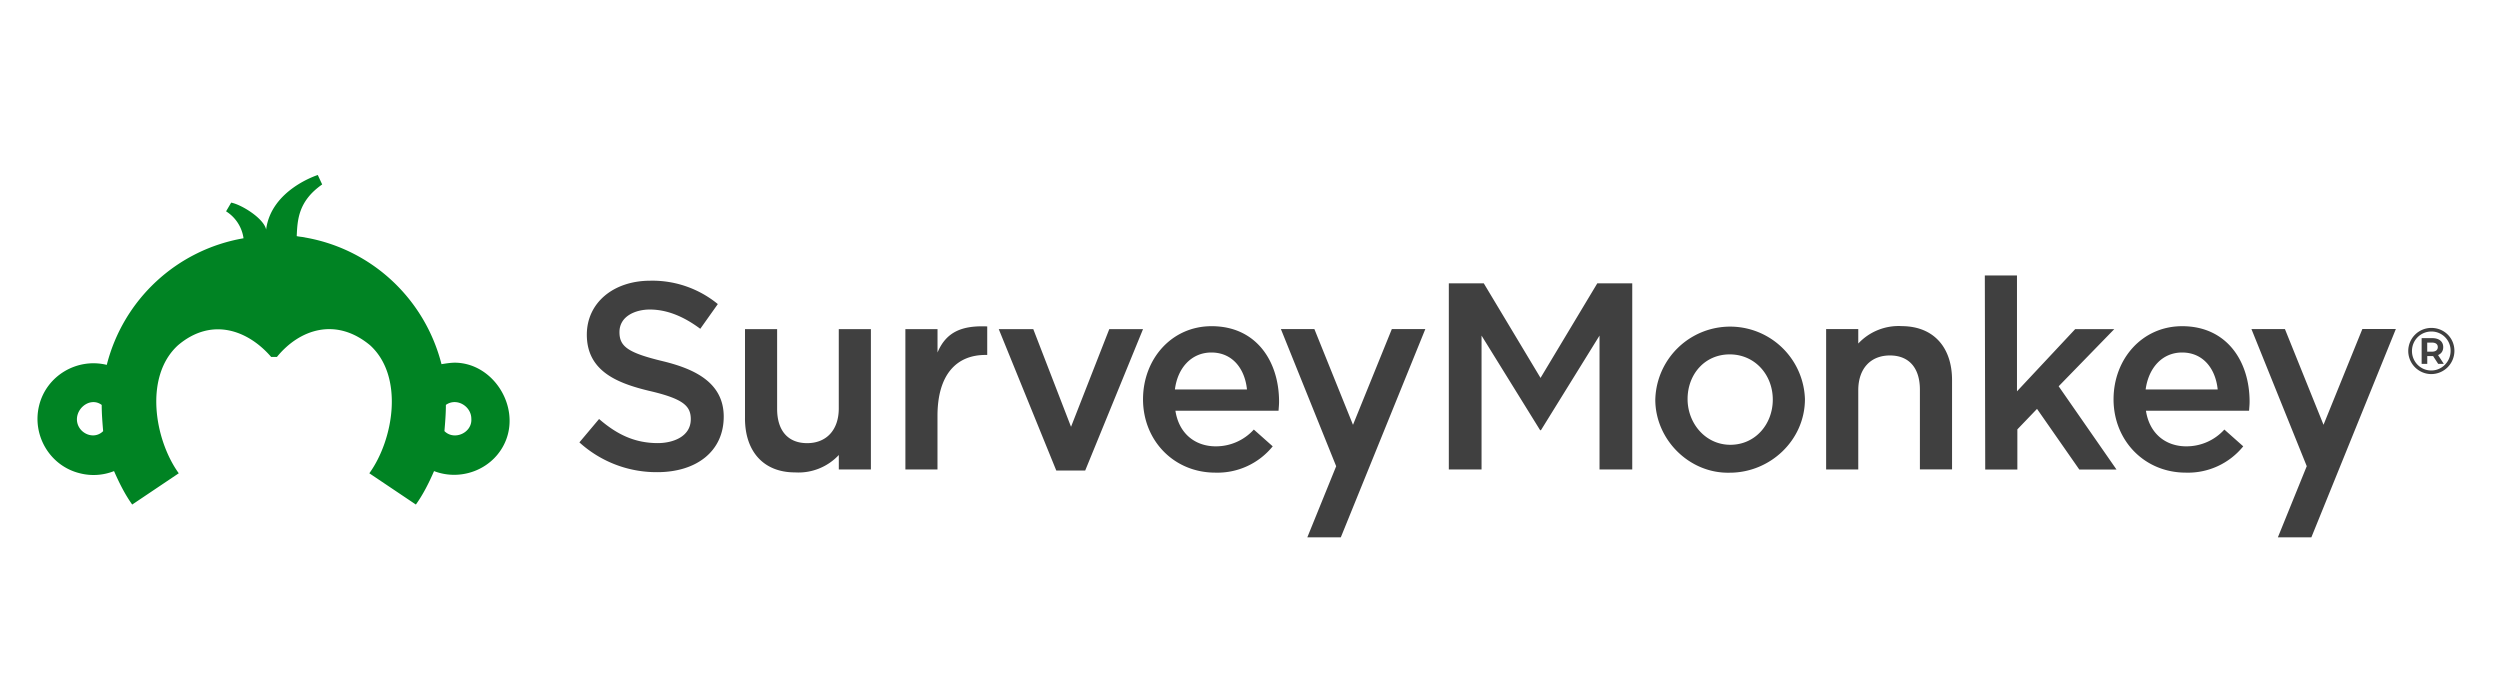
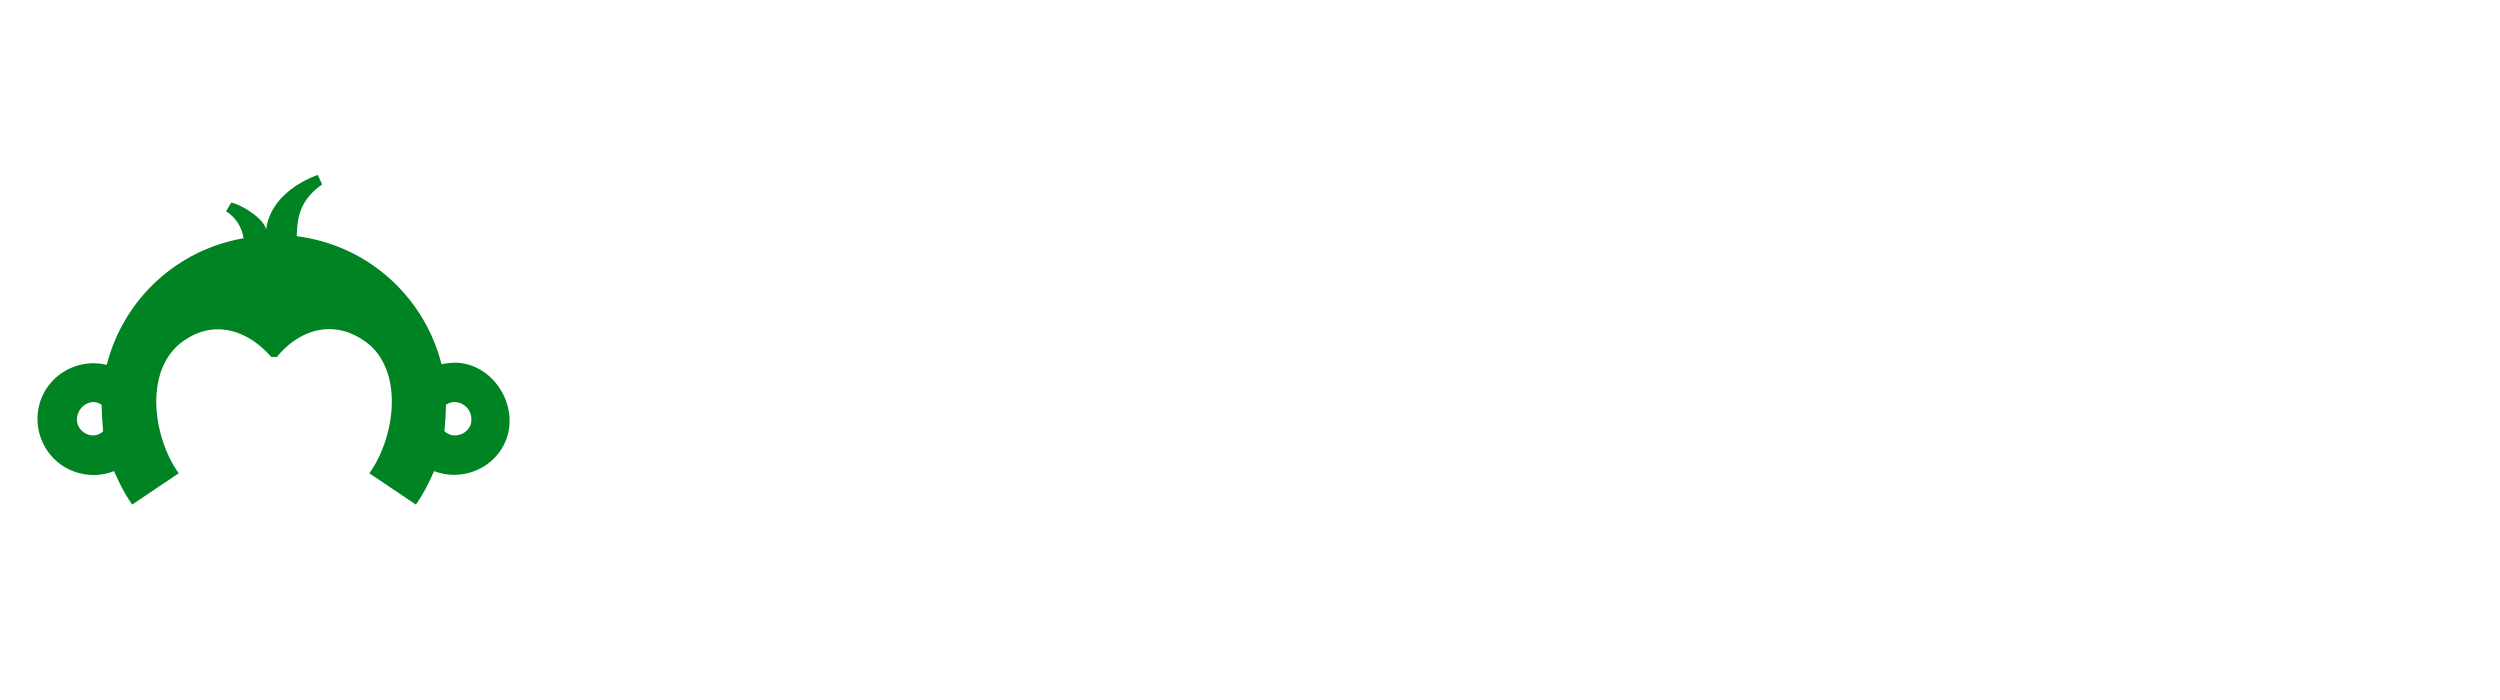
<svg xmlns="http://www.w3.org/2000/svg" width="200" height="56" fill="none">
-   <path d="m46.352 35.39 1.574-1.87c1.425 1.234 2.849 1.928 4.7 1.928 1.192 0 2.637-.506 2.637-1.912 0-1.064-.599-1.639-3.362-2.275-2.475-.602-4.955-1.547-4.955-4.487 0-2.552 2.129-4.318 5.082-4.318a8.254 8.254 0 0 1 5.397 1.87l-1.403 1.978c-1.338-.999-2.68-1.542-4.04-1.542-1.115 0-2.425.512-2.425 1.808 0 1.157.681 1.658 3.53 2.34 2.358.583 4.811 1.63 4.811 4.418 0 2.784-2.19 4.445-5.316 4.445a9.166 9.166 0 0 1-6.23-2.383ZM59.6 33.474V26.33h2.57v6.381c0 1.743.871 2.741 2.403 2.741 1.53 0 2.529-1.04 2.529-2.784V26.33h2.57v11.227h-2.567V36.4a4.419 4.419 0 0 1-3.509 1.392c-2.532 0-3.997-1.7-3.997-4.318Zm12.83-7.144h2.572v1.87c.703-1.68 1.998-2.17 3.976-2.086v2.282h-.15c-2.255 0-3.829 1.507-3.829 4.885v4.276h-2.567L72.43 26.33Zm7.468 0h2.764l3.02 7.815 3.06-7.815h2.7l-4.626 11.312h-2.314L79.9 26.33Zm11.544 5.614c0-3.21 2.275-5.849 5.486-5.849 3.574 0 5.397 2.807 5.397 6.037 0 .235-.023.466-.042.725h-8.25c.278 1.827 1.573 2.85 3.23 2.85a4.086 4.086 0 0 0 3.043-1.343l1.511 1.342a5.685 5.685 0 0 1-4.592 2.105c-3.322 0-5.783-2.577-5.783-5.867Zm8.316-.787c-.17-1.658-1.157-2.957-2.85-2.957-1.573 0-2.698 1.211-2.915 2.957h5.764Zm32.666.81a5.988 5.988 0 0 1 11.971-.042c0 3.293-2.782 5.891-6.018 5.891-3.223.082-5.953-2.644-5.953-5.849Zm9.399 0c0-1.978-1.426-3.616-3.447-3.616s-3.37 1.62-3.37 3.574c0 1.93 1.42 3.658 3.424 3.658 2.016-.004 3.393-1.67 3.393-3.616Zm16.963-9.932h2.572v9.272l4.657-4.977h3.127l-4.449 4.572 4.626 6.658h-2.976l-3.381-4.85-1.573 1.64v3.21h-2.571l-.032-15.525Zm10.298 9.91c0-3.212 2.275-5.85 5.486-5.85 3.574 0 5.397 2.807 5.397 6.037 0 .235-.023.466-.042.725h-8.25c.278 1.827 1.573 2.85 3.231 2.85a4.08 4.08 0 0 0 3.042-1.343l1.511 1.342a5.684 5.684 0 0 1-4.592 2.105c-3.322 0-5.783-2.577-5.783-5.867Zm8.331-.788c-.17-1.658-1.157-2.957-2.849-2.957-1.573 0-2.679 1.211-2.915 2.957h5.764Zm-66.069-4.83-3.107 7.66-3.088-7.66h-2.679l4.422 10.971-2.309 5.69h2.679l6.762-16.663h-2.679l-.001.001Zm77.642-.005-3.107 7.661-3.088-7.66h-2.679l4.426 10.971-2.309 5.69h2.679l6.758-16.663h-2.679l-.001.001Zm7.365 1.748a1.86 1.86 0 0 1-1.852 1.857 1.85 1.85 0 0 1-1.841-1.847 1.85 1.85 0 0 1 1.852-1.847c1.019 0 1.841.8 1.841 1.837Zm-.304 0a1.53 1.53 0 0 0-1.538-1.549c-.86 0-1.553.69-1.553 1.56 0 .861.685 1.558 1.542 1.558.867 0 1.549-.717 1.549-1.57Zm-1.004.335.46.706h-.45l-.408-.628h-.466v.628h-.45v-2.06h.858c.537 0 .869.275.869.716 0 .307-.148.526-.413.638Zm-.481-.272c.292 0 .46-.136.46-.366 0-.23-.168-.36-.46-.36h-.387v.726h.387Zm-38.4 2.276v7.144h-2.572v-6.377c0-1.743-.871-2.74-2.402-2.74-1.531 0-2.529 1.04-2.529 2.783v6.338h-2.571v-11.23h2.571v1.156a4.419 4.419 0 0 1 3.508-1.392c2.525.02 3.995 1.7 3.995 4.318Zm-32.921-.177 4.542-7.568h2.795v14.893h-2.618v-10.71l-4.686 7.568h-.066l-4.686-7.568v10.71h-2.618V22.664h2.795l4.542 7.568Z" fill="#404040" />
  <path d="M35.32 29.133c-1.339-5.239-5.587-9.195-10.884-10.128-.23-.058-.466-.058-.698-.116.058-1.28.116-2.795 2.036-4.133l-.35-.756s-3.725 1.164-4.134 4.364c-.173-.871-1.92-1.978-2.795-2.155l-.409.698a3.036 3.036 0 0 1 1.396 2.155A13.685 13.685 0 0 0 8.542 29.19c-2.387-.582-4.832.871-5.414 3.258-.582 2.386.871 4.831 3.258 5.413a4.435 4.435 0 0 0 2.737-.173c.41.933.871 1.862 1.453 2.676l3.724-2.502c-1.943-2.692-2.788-7.76-.058-10.243 2.676-2.271 5.586-1.222 7.448.933h.466c1.804-2.213 4.715-3.2 7.448-.933 2.734 2.486 1.887 7.55-.058 10.243l3.724 2.502c.582-.813 1.05-1.746 1.453-2.676 2.271.871 4.89-.231 5.764-2.502 1.063-2.758-1.028-6.065-3.987-6.17-.351-.013-.791.053-1.18.117Zm-29.162 4.31c.079-.944 1.162-1.658 1.978-1.049 0 .698.058 1.396.116 2.097-.8.8-2.18.085-2.094-1.048Zm29.397 1.045c.058-.698.116-1.396.116-2.097.865-.608 2.035.11 2.035 1.107.087 1.126-1.378 1.776-2.15.99Z" fill="#008323" />
</svg>